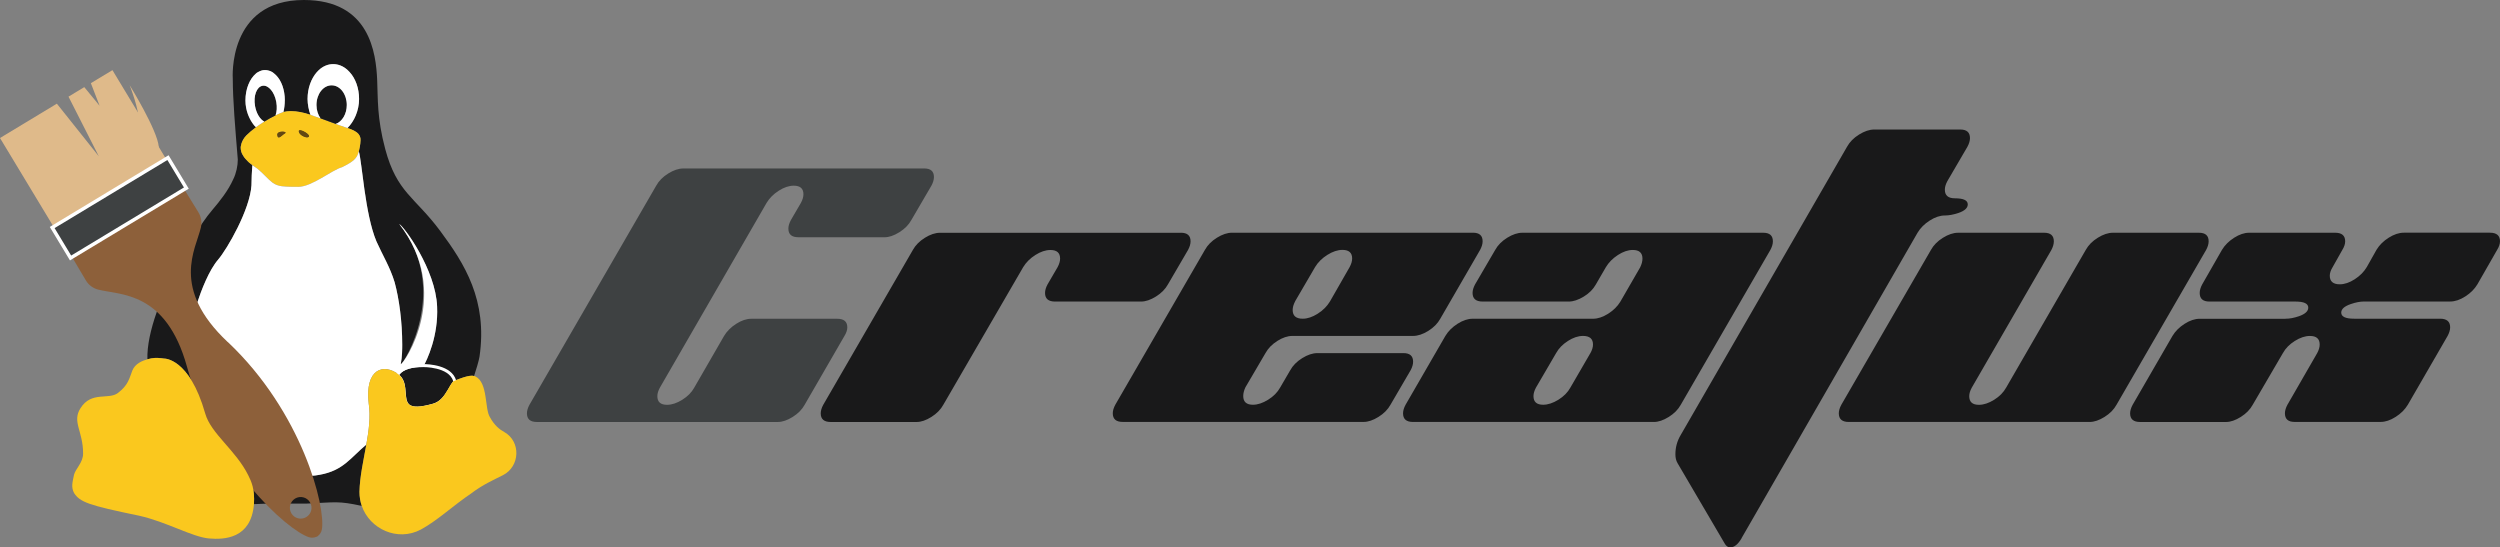
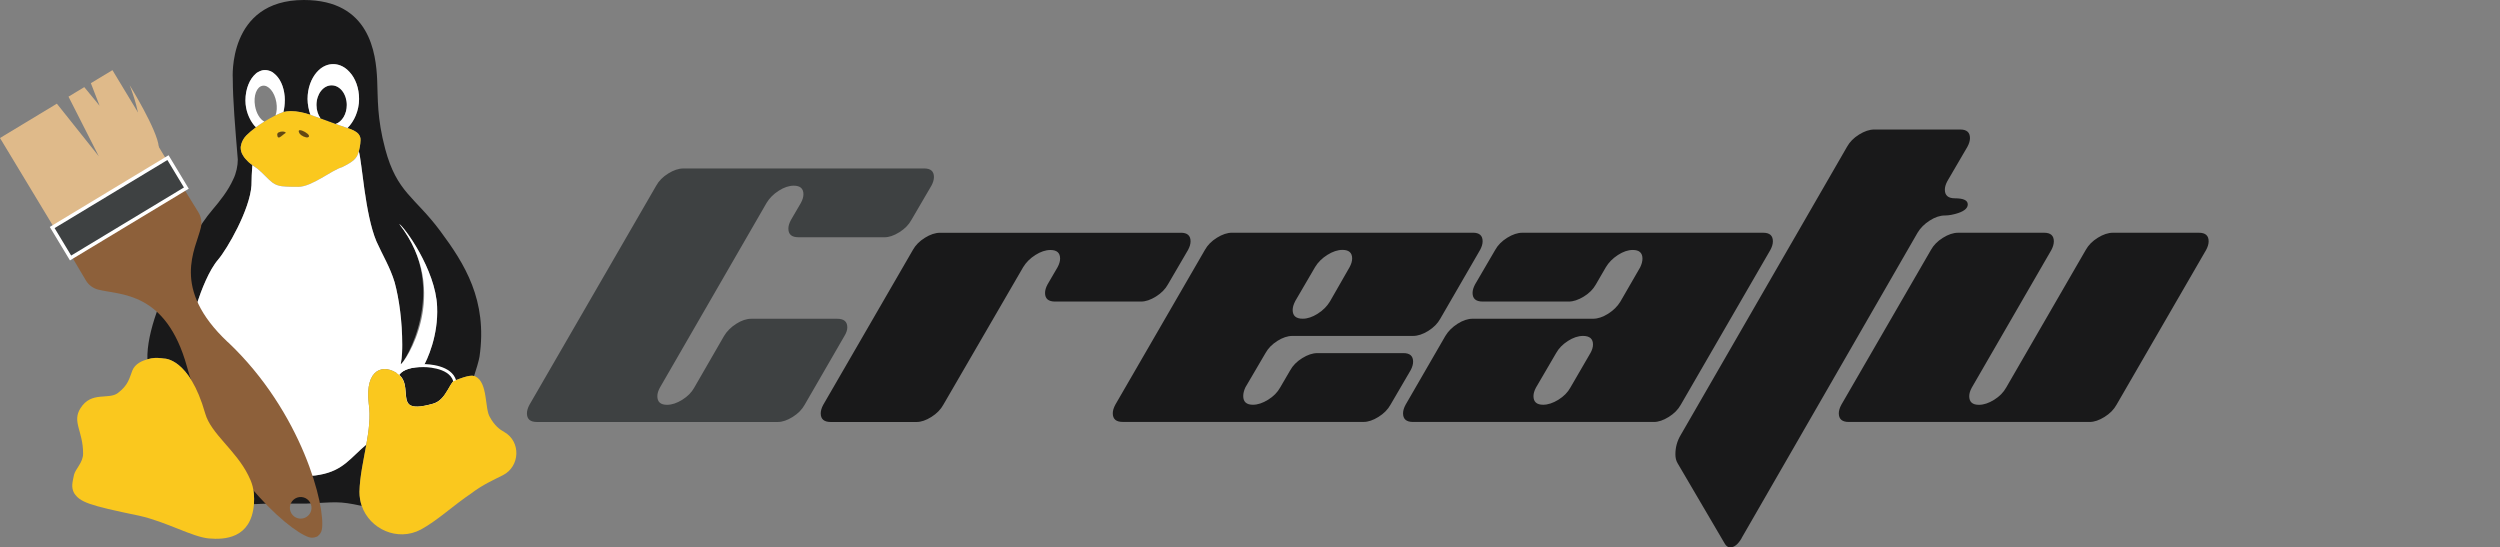
<svg xmlns="http://www.w3.org/2000/svg" id="Calque_2" data-name="Calque 2" viewBox="0 0 715.71 156.7">
  <rect x="0" y="0" width="715.71" height="156.7" fill="#808080" stroke="none" />
  <defs>
    <style>
      .cls-1 {
        fill: #fac81e;
      }

      .cls-1, .cls-2, .cls-3, .cls-4, .cls-5, .cls-6, .cls-7 {
        stroke-width: 0px;
      }

      .cls-2 {
        fill: #634811;
      }

      .cls-3 {
        fill: #3e4142;
      }

      .cls-4 {
        fill: #fff;
      }

      .cls-5 {
        fill: #8d603a;
      }

      .cls-6 {
        fill: #dfba8a;
      }

      .cls-7 {
        fill: #19191a;
      }
    </style>
  </defs>
  <g id="Calque_1-2" data-name="Calque 1">
    <g>
      <path class="cls-3" d="M228.57,67.92c-1.92,0-2.87-.82-2.87-2.46,0-.75.24-1.57.72-2.46l2.87-4.92c.48-.89.72-1.71.72-2.46,0-1.64-.92-2.46-2.77-2.46-1.37,0-2.8.48-4.3,1.44-1.5.96-2.66,2.12-3.48,3.49l-30.54,52.88c-.49.89-.73,1.71-.73,2.46,0,1.64.92,2.46,2.77,2.46,1.37,0,2.82-.48,4.36-1.44,1.54-.96,2.69-2.12,3.44-3.49l8.52-14.77c.82-1.37,1.98-2.53,3.49-3.49,1.5-.96,2.94-1.44,4.31-1.44h24.62c1.91,0,2.87.82,2.87,2.46,0,.75-.27,1.57-.82,2.46l-11.39,19.7c-.75,1.37-1.9,2.53-3.44,3.49-1.54.96-2.96,1.44-4.26,1.44h-68.94c-1.92,0-2.87-.82-2.87-2.46,0-.75.24-1.57.72-2.46l36.29-62.73c.75-1.37,1.9-2.53,3.44-3.49,1.54-.96,2.99-1.44,4.36-1.44h68.94c1.85,0,2.77.82,2.77,2.46,0,.75-.24,1.57-.72,2.46l-5.75,9.85c-.75,1.37-1.9,2.53-3.44,3.49-1.54.96-2.96,1.44-4.26,1.44h-24.62Z" />
      <g>
        <path class="cls-7" d="M338.07,66.63c1.85,0,2.77.82,2.77,2.46,0,.75-.24,1.57-.72,2.46l-5.75,9.85c-.75,1.37-1.9,2.53-3.44,3.49-1.54.96-2.96,1.44-4.26,1.44h-24.62c-1.92,0-2.87-.82-2.87-2.46,0-.75.24-1.57.72-2.46l2.87-4.92c.48-.89.72-1.71.72-2.46,0-1.64-.92-2.46-2.77-2.46-1.37,0-2.81.48-4.31,1.43-1.51.96-2.67,2.12-3.49,3.48l-22.84,39.36c-.75,1.38-1.89,2.55-3.43,3.52-1.54.97-2.95,1.45-4.25,1.45h-24.57c-1.91,0-2.87-.82-2.87-2.46,0-.75.24-1.57.72-2.46l25.65-44.32c.75-1.37,1.9-2.53,3.44-3.49,1.54-.96,2.99-1.44,4.36-1.44h68.94Z" />
        <path class="cls-7" d="M365.68,97.61c-1.51.95-2.64,2.11-3.39,3.47l-5.75,9.81c-.42.9-.62,1.73-.62,2.49,0,1.66.92,2.49,2.77,2.49,1.37,0,2.82-.48,4.36-1.44,1.54-.96,2.68-2.12,3.44-3.49l2.87-4.92c.75-1.37,1.9-2.53,3.44-3.49,1.54-.96,2.99-1.44,4.36-1.44h24.62c1.85,0,2.77.82,2.77,2.46,0,.75-.24,1.57-.72,2.46l-5.75,9.85c-.75,1.37-1.9,2.53-3.44,3.49-1.54.96-2.96,1.44-4.26,1.44h-68.94c-1.92,0-2.87-.82-2.87-2.46,0-.75.24-1.57.72-2.46l25.65-44.32c.75-1.37,1.9-2.53,3.44-3.49,1.54-.96,2.99-1.44,4.36-1.44h68.94c1.85,0,2.77.82,2.77,2.46,0,.75-.24,1.57-.72,2.46l-11.4,19.7c-.75,1.37-1.9,2.53-3.44,3.49-1.54.96-3,1.44-4.37,1.44h-34.52c-1.37,0-2.81.48-4.32,1.43ZM370.78,86.26c-.47.9-.71,1.73-.71,2.49,0,1.66.96,2.49,2.87,2.49,1.37,0,2.8-.48,4.31-1.44,1.5-.96,2.67-2.12,3.49-3.49l5.64-9.85c.48-.89.72-1.71.72-2.46,0-1.64-.93-2.46-2.78-2.46-1.37,0-2.81.48-4.32,1.43-1.51.95-2.68,2.11-3.5,3.47l-5.72,9.8Z" />
        <path class="cls-7" d="M504.78,66.63c1.85,0,2.77.82,2.77,2.46,0,.75-.24,1.57-.72,2.46l-25.65,44.32c-.75,1.37-1.9,2.53-3.44,3.49-1.54.96-2.96,1.44-4.26,1.44h-68.94c-1.92,0-2.87-.82-2.87-2.46,0-.75.24-1.57.72-2.46l11.39-19.7c.82-1.37,1.98-2.53,3.49-3.49,1.5-.96,2.94-1.44,4.31-1.44h34.47c1.38,0,2.82-.48,4.33-1.43,1.51-.96,2.68-2.11,3.51-3.48l5.67-9.82c.43-.9.65-1.72.65-2.48,0-1.65-.92-2.48-2.77-2.48-1.36,0-2.78.48-4.27,1.45-1.49.97-2.64,2.14-3.46,3.52l-2.86,4.93c-.75,1.35-1.9,2.51-3.45,3.45s-2.97,1.42-4.27,1.42h-24.68c-1.92,0-2.88-.82-2.88-2.46,0-.75.24-1.57.72-2.46l5.75-9.85c.75-1.37,1.9-2.53,3.44-3.49,1.54-.96,2.99-1.44,4.36-1.44h68.94ZM455.31,101.09c.49-.89.74-1.71.74-2.46,0-1.64-.96-2.46-2.87-2.46-1.37,0-2.81.48-4.31,1.44-1.5.96-2.63,2.12-3.39,3.49l-5.75,9.85c-.48.89-.72,1.71-.72,2.46,0,1.64.92,2.46,2.77,2.46,1.37,0,2.82-.48,4.36-1.43,1.54-.96,2.69-2.12,3.44-3.49l5.72-9.86Z" />
        <path class="cls-7" d="M498.62,154.04c-1.03,1.78-2.12,2.67-3.28,2.67-.62,0-1.13-.34-1.54-1.03l-13.54-23.08c-.41-.68-.62-1.54-.62-2.56,0-1.98.51-3.83,1.54-5.54l47.6-82.49c.75-1.37,1.9-2.53,3.44-3.49,1.54-.96,2.99-1.44,4.36-1.44h24.62c1.85,0,2.77.82,2.77,2.46,0,.75-.24,1.57-.72,2.46l-5.75,9.85c-.48.89-.72,1.71-.72,2.46,0,1.64.96,2.46,2.87,2.46,2.46,0,3.69.58,3.69,1.74,0,1.03-.89,1.85-2.67,2.46-1.44.48-2.74.72-3.9.72-1.37,0-2.81.48-4.31,1.44-1.51.96-2.67,2.12-3.49,3.49l-50.37,87.41Z" />
        <path class="cls-7" d="M629.53,66.63c1.85,0,2.77.82,2.77,2.46,0,.75-.24,1.57-.72,2.46l-25.65,44.32c-.75,1.37-1.9,2.53-3.44,3.49-1.54.96-2.96,1.44-4.26,1.44h-68.94c-1.92,0-2.87-.82-2.87-2.46,0-.75.24-1.57.72-2.46l25.65-44.32c.75-1.37,1.9-2.53,3.44-3.49,1.54-.96,2.99-1.44,4.36-1.44h24.62c1.85,0,2.77.82,2.77,2.47,0,.75-.24,1.58-.71,2.47l-22.78,39.4c-.49.89-.73,1.71-.73,2.46,0,1.64.92,2.46,2.77,2.46,1.37,0,2.82-.48,4.36-1.44,1.54-.96,2.68-2.12,3.44-3.49l22.78-39.4c.75-1.37,1.9-2.53,3.44-3.49,1.54-.96,2.99-1.44,4.36-1.44h24.62Z" />
-         <path class="cls-7" d="M654.25,91.25c1.23,0,2.53-.24,3.9-.72,1.78-.62,2.67-1.44,2.67-2.46,0-1.16-1.23-1.74-3.69-1.74h-24.62c-1.85,0-2.77-.82-2.77-2.46,0-.75.24-1.57.72-2.46l5.64-9.85c.82-1.37,1.98-2.53,3.49-3.49,1.5-.96,2.94-1.44,4.31-1.44h24.62c1.91,0,2.87.82,2.87,2.46,0,.75-.27,1.57-.82,2.46l-2.77,4.92c-.55.89-.82,1.71-.82,2.46,0,1.64.96,2.46,2.87,2.46,1.36,0,2.78-.48,4.28-1.45,1.49-.96,2.65-2.13,3.46-3.51l2.77-4.92c.82-1.36,1.99-2.51,3.49-3.46,1.51-.95,2.95-1.43,4.32-1.43h24.66c1.92,0,2.88.82,2.88,2.46,0,.75-.27,1.57-.82,2.46l-5.64,9.85c-.82,1.37-1.98,2.53-3.49,3.49-1.5.96-2.94,1.44-4.31,1.44h-24.62c-1.16,0-2.43.24-3.8.72-1.85.62-2.77,1.44-2.77,2.46,0,1.16,1.23,1.74,3.69,1.74h24.62c1.91,0,2.87.82,2.87,2.46,0,.75-.24,1.57-.72,2.46l-11.39,19.7c-.82,1.37-1.98,2.53-3.49,3.49-1.5.96-2.94,1.44-4.31,1.44h-24.62c-1.85,0-2.77-.82-2.77-2.46,0-.75.24-1.57.72-2.46l8.51-14.77c.48-.89.72-1.71.72-2.46,0-1.64-.93-2.46-2.79-2.46-1.38,0-2.82.48-4.33,1.43-1.51.95-2.65,2.1-3.4,3.46l-8.63,14.77c-.75,1.38-1.89,2.55-3.43,3.52-1.54.97-2.95,1.45-4.25,1.45h-24.57c-1.91,0-2.87-.82-2.87-2.46,0-.75.24-1.57.72-2.46l11.39-19.7c.82-1.37,1.98-2.53,3.49-3.49,1.5-.96,2.94-1.44,4.31-1.44h24.52Z" />
      </g>
    </g>
    <g>
      <g>
        <path class="cls-7" d="M137.28,102.09c-.17,1.13-1.04,4-1.56,5.55h-.05c-.26-.08-.48-.08-.73-.08-.62.04-1.61.21-3.27.83-.29.08-.6.21-.91.34-.29.13-.64.26-.99.44-1.21-4.22-8.68-4.09-8.68-4.09,1.22-2.07,4.43-8.98,4.04-17.3-.39-10.59-9.5-22.99-10.85-23.65,14.76,18.39,1.31,40.14.44,40.14.43-2.18.43-4.35.43-5.65,0-6.51-.87-13.01-2.17-17.79-1.3-4.33-3.47-7.81-5.21-11.71-3.31-7.86-4.13-22.9-5.04-25.79.1-.4.46-1.89.49-3.2.04-.69-.21-1.3-.6-1.78-.7-.78-1.79-1.26-3.13-1.69,0,0-.02-.01-.02-.01,1.89-1.84,3.32-4.96,3.32-8.32,0-3.12-1.04-5.9-2.73-7.72-.18-.22-.39-.43-.57-.57-1.17-1.08-2.6-1.69-4.12-1.69s-2.9.61-4.08,1.69c-.17.18-.39.39-.56.57-1.65,1.86-2.69,4.64-2.69,7.72,0,1.51.34,3.21.82,4.53-.02,0-.03,0-.04-.02-1.82-.62-3.78-1.04-5.6-1.04-.72,0-1.4.09-2.07.25.24-.99.38-2.23.38-3.28,0-3.04-1-5.69-2.51-7.21-.18-.18-.31-.3-.48-.43-.31-.31-.61-.48-.96-.66-.56-.25-1.12-.39-1.74-.39-.38,0-.77.04-1.12.18-.35.13-.7.3-1,.48-.18.08-.35.21-.52.39-1.73,1.47-2.95,4.33-2.95,7.64,0,2.94,1.14,5.46,2.47,7.11.19.21.36.4.55.56-1.07.79-2.03,1.6-2.77,2.34-1.57,1.63-1.6,3.44-1.6,3.44,0,.78.17,1.47.57,2.12.29.57.69,1.08,1.16,1.52.44.52.96.95,1.57,1.39l.03.03c-.12,1.69-.24,4.14-.24,5.78-.44,6.95-6.95,18.23-9.55,21.27-2.6,3.03-4.77,8.67-6.07,12.58v19.52c1.73,1.73,3.47,3.04,6.5,5.64,3.04,2.61,9.55,7.38,10.42,8.68s1.74,3.47.43,5.64c-1.86,2.65-4.77,2.17-4.77,2.17,5.21,6.5,16.05,8.68,22.56,7.37,6.81-1.21,8.89-4.94,13.36-8.63-.83,4.6-1.87,9.2-1.96,13.49,0,1.43.22,2.78.66,4.04-6.82-1.47-7.33-1.04-15.96-.65-5.38,0-11.95-.07-14.91.15.26-4.33-.69-6.38-1.64-8.29-3.6-7.23-10.66-11.84-12.32-17.69-4.55-16.02-11.81-15.7-11.81-15.7-.91-.12-2.29-.32-3.63-.05-.27.05-.66.13-1.1.26-.23-7.82,4.24-18.65,8.96-27.67,1.86-4.12,4.38-7.9,6.98-11.62.83-1.22,1.74-2.4,2.69-3.52,2.22-2.61,4.52-5.52,5.95-8.73.86-1.73,1.3-3.89,1.3-5.63-.76-9.29-1.42-16.93-1.44-23.18,0,0-1.58-22.51,20.35-22.51,18.96,0,20.65,15.32,20.99,22.9.24,5.35-.09,10.76,2.3,19.75,3.34,12.5,8.46,13.67,15.72,23.43,7,9.42,13.62,19.83,11.28,36.01Z" />
        <path class="cls-7" d="M102.95,140.79c0,1.43.22,2.78.66,4.04h-.04c-.44-1.26-.66-2.61-.66-4.04.09-4.29,1.13-8.89,1.96-13.49v-.04h.04c-.83,4.6-1.87,9.24-1.96,13.53Z" />
        <g>
          <g>
            <path class="cls-1" d="M88.15,39.29c-.61.22-2.6-.65-2.6-1.74-.04-1.08,4.12,1.26,2.6,1.74Z" />
            <path class="cls-1" d="M81.55,38.21c-.74.39-2,2.08-2.17.43-.17-1.39,3.25-1.04,2.17-.43Z" />
          </g>
          <g>
-             <path class="cls-2" d="M88.15,39.29c-.61.22-2.6-.65-2.6-1.74-.04-1.08,4.12,1.26,2.6,1.74Z" />
-             <path class="cls-2" d="M81.55,38.21c-.74.39-2,2.08-2.17.43-.17-1.39,3.25-1.04,2.17-.43Z" />
+             <path class="cls-2" d="M81.55,38.21Z" />
          </g>
        </g>
        <path class="cls-4" d="M119.36,117.25c-1.08,0-1.92-.22-2.57-.66-1.25-1-1.37-2.59-1.48-4.13-.1-1.37-.2-2.78-1-3.88h-.07l-.3-.41s-.05-.07-.13-.15c-.05-.05-.1-.09-.14-.14l-.48-.52.42-.57c1.21-1.65,3.78-2.56,7.22-2.56,0,0,.29,0,.29,0,1.42,0,8.19.23,9.47,4.7l.12.43-.28.34c-.54.66-1,1.48-1.43,2.25-.55.93-1.11,1.85-1.88,2.62-.87.92-1.8,1.51-2.93,1.82-2.02.57-3.6.85-4.82.85Z" />
        <path class="cls-7" d="M129.77,109.16c-.56.69-1.04,1.52-1.52,2.38-.52.87-1.04,1.74-1.74,2.43-.7.74-1.47,1.3-2.56,1.61-3.81,1.08-5.68,1-6.68.31-1.91-1.52-.26-5.56-2.55-8.16h-.05c-.13-.21-.26-.3-.38-.43,1.21-1.64,3.94-2.26,6.81-2.21,0,0,7.47-.13,8.67,4.09Z" />
        <path class="cls-1" d="M102.62,38.35c-.7-.78-1.79-1.26-3.12-1.69,0,0-.02,0-.03,0-.89-.3-2.07-.72-3.35-1.17-1.43-.52-2.96-1.08-4.36-1.59h0c-1.11-.4-2.11-.76-2.89-1.03-.02,0-.03,0-.04-.02-1.81-.62-3.77-1.04-5.59-1.04-.72,0-1.4.09-2.08.25-.02,0-.03,0-.05,0-.68.25-1.43.58-2.21.96-1.05.52-2.15,1.13-3.23,1.8-.83.51-1.63,1.06-2.38,1.61-1.07.79-2.03,1.6-2.77,2.35-1.57,1.63-1.61,3.43-1.61,3.43,0,.78.18,1.47.57,2.13.3.56.69,1.08,1.17,1.52.43.52.96.95,1.57,1.39l.03.03h0c.43.36.95.62,1.43,1,1.74,1.4,3.12,3.12,4.38,4.04.78.57,1.69.87,2.65,1,1.56.17,3.38.17,4.68.17,3.91,0,9.55-4.78,12.59-5.64,3.12-1.56,4.21-2.43,4.72-4.42,0,0,0-.03.03-.1.1-.4.46-1.89.49-3.2.04-.69-.21-1.3-.6-1.78ZM81.7,38.1s-.09.08-.16.12c-.12.07-.26.16-.4.28-.11.09-.22.18-.34.28-.03.02-.04.03-.07.05-.08.06-.14.12-.21.18-.14.1-.29.2-.42.26-.07.03-.13.06-.19.07-.27.07-.49-.09-.54-.69-.02-.13,0-.24.04-.33,0-.03.02-.07.04-.09,0-.03.03-.07.06-.09.02-.03.04-.05.07-.08.05-.06.11-.1.18-.14.06-.04.13-.07.2-.09.04-.02.09-.03.14-.05.08-.03.15-.04.23-.05.71-.13,1.54.03,1.42.31-.02.02-.03.03-.04.06ZM88.36,39.18c-.05.04-.12.08-.2.11,0,0-.02,0-.03,0-.03,0-.06.02-.09.02-.7.13-2.51-.72-2.51-1.75,0-.11.03-.19.11-.23.03-.02.05-.03.09-.03.72-.18,3.16,1.26,2.67,1.85-.02,0-.03.02-.04.03Z" />
        <g>
-           <path class="cls-7" d="M78.89,33.02c-1.05.52-2.15,1.13-3.23,1.8-1.22-.62-2.29-2.35-2.66-4.49-.49-2.89.47-5.47,2.15-5.76,1.69-.29,3.46,1.82,3.95,4.72.24,1.4.14,2.72-.22,3.74Z" />
          <path class="cls-4" d="M81.53,28.76c0,1.06-.14,2.29-.38,3.29-.02,0-.03,0-.05,0-.68.25-1.43.58-2.21.96.36-1.02.46-2.34.22-3.74-.49-2.89-2.26-5.01-3.95-4.72-1.69.29-2.65,2.87-2.15,5.76.37,2.15,1.44,3.87,2.66,4.49-.83.51-1.63,1.06-2.38,1.61-.2-.15-.37-.34-.55-.55-1.33-1.65-2.47-4.17-2.47-7.12,0-3.3,1.22-6.16,2.95-7.64.17-.18.34-.31.52-.39.3-.18.65-.35,1-.48.35-.14.74-.18,1.12-.18.61,0,1.17.14,1.74.39.35.18.66.35.96.66.17.13.3.26.48.43,1.52,1.52,2.51,4.16,2.51,7.2Z" />
        </g>
        <g>
          <path class="cls-7" d="M99.28,30.06c0,2.54-1.31,4.76-3.16,5.41-1.43-.52-2.96-1.08-4.36-1.59h0c-.71-1.02-1.16-2.34-1.16-3.82,0-3.12,1.96-5.64,4.34-5.64s4.34,2.51,4.34,5.64Z" />
          <path class="cls-4" d="M102.8,28.33c0,3.36-1.43,6.48-3.33,8.32-.89-.3-2.07-.72-3.35-1.17,1.85-.66,3.16-2.88,3.16-5.41,0-3.12-1.91-5.64-4.34-5.64s-4.34,2.51-4.34,5.64c0,1.48.45,2.8,1.16,3.82-1.11-.4-2.11-.76-2.89-1.03-.48-1.32-.82-3.02-.82-4.53,0-3.08,1.04-5.86,2.69-7.72.17-.18.39-.39.56-.57,1.17-1.08,2.6-1.69,4.08-1.69s2.95.6,4.12,1.69c.18.14.39.35.57.57,1.69,1.82,2.73,4.6,2.73,7.72Z" />
        </g>
        <path class="cls-4" d="M54.2,98.18s.43-5.64,2.17-11.28c1.3-3.91,3.47-9.55,6.08-12.58,2.6-3.04,9.11-14.32,9.54-21.26,0-1.64.12-4.09.25-5.78h0c.43.36.95.62,1.43,1,1.74,1.4,3.12,3.12,4.38,4.04.78.57,1.69.87,2.65,1,1.56.17,3.38.17,4.68.17,3.91,0,9.55-4.78,12.59-5.64,3.12-1.56,4.21-2.43,4.72-4.42,0,0,0-.03.03-.1.91,2.89,1.73,17.93,5.05,25.79,1.74,3.91,3.91,7.38,5.21,11.71,1.3,4.78,2.17,11.28,2.17,17.79,0,1.3,0,3.47-.43,5.64.87,0,14.92-20.34-.43-40.13,1.34.66,10.45,13.05,10.85,23.64.39,8.33-2.82,15.23-4.04,17.31-2.87-.04-5.6.57-6.81,2.21.13.14.26.22.38.43-.13-.17-.3-.3-.43-.43-4.34-3.46-9.86-1.78-8.68,8.25.56,3.69.04,7.68-.69,11.71v.04c-4.47,3.69-6.54,7.42-13.35,8.63-6.51,1.3-17.36-.87-22.57-7.37,0,0,2.91.48,4.78-2.17,1.3-2.17.43-4.34-.43-5.64-.87-1.29-7.38-6.07-10.42-8.67-3.03-2.6-4.77-3.91-6.5-5.64l-2.17-8.24Z" />
        <path class="cls-2" d="M79.38,38.64c.17,1.65,1.43-.04,2.17-.43,1.08-.61-2.34-.95-2.17.43ZM85.54,37.56c0,1.08,2,1.95,2.6,1.74,1.52-.48-2.65-2.82-2.6-1.74Z" />
      </g>
      <g>
        <path class="cls-5" d="M65.19,97.92c-16.4-15.43-9.16-26.48-7.68-32.79.35-1.48.09-3.04-.7-4.34l-4.32-7.01-16.06,9.69-16.06,9.69,4.2,7.09c.77,1.32,2.03,2.27,3.51,2.65,6.27,1.63,19.43.37,25.44,22.06,7.83,28.22,28.66,46.86,34.95,48.84.76.24,1.53.15,2.2-.16v.02s.04,0,.05-.01l.04-.02s.03-.02.03-.03c.02-.01.03-.02.04-.03.02-.01.04-.01.05-.02.01,0,.03-.01.04-.01l.04-.03s.03-.01.03-.03v-.02c.57-.44,1.01-1.09,1.15-1.87,1.17-6.47-5.63-33.59-26.93-53.68ZM87.68,148.03c-1.46.88-3.36.42-4.25-1.05-.88-1.46-.41-3.36,1.05-4.25,1.47-.88,3.37-.41,4.25,1.05.89,1.47.42,3.37-1.05,4.25Z" />
        <polygon class="cls-6" points="32.19 20.08 48.57 47.21 16.38 66.64 0 39.51 16.28 29.68 28.29 44.75 19.61 27.67 24.13 24.94 28.52 30.29 26.01 23.81 32.19 20.08" />
        <g>
          <rect class="cls-3" x="14.78" y="54.4" width="38.72" height="10.18" transform="translate(-25.83 26.2) rotate(-31.12)" />
          <path class="cls-4" d="M47.92,45.81l4.74,7.86-32.29,19.49-4.74-7.86,32.29-19.49M48.26,44.44l-.86.52-32.29,19.49-.86.52.52.86,4.74,7.86.52.86.86-.52,32.29-19.49.86-.52-.52-.86-4.74-7.86-.52-.86h0Z" />
        </g>
      </g>
      <g>
        <path class="cls-1" d="M144,136.03c-2.65,1.34-5.81,2.73-8.94,5.11-5.46,3.69-9.97,7.99-14.58,10.46-6.67,3.55-14.66-.17-16.91-6.77-.44-1.26-.66-2.61-.66-4.04.09-4.29,1.13-8.89,1.96-13.49v-.04c.73-4.04,1.25-8.03.69-11.72-1.18-10.02,4.34-11.71,8.68-8.24.13.13.3.26.43.43,2.35,2.65.61,6.73,2.6,8.16,1.01.69,2.87.78,6.68-.3,1.09-.31,1.87-.87,2.57-1.61.64-.73,1.17-1.6,1.69-2.43.48-.87.95-1.69,1.52-2.38h.04c.35-.18.7-.31.99-.44.31-.13.62-.26.91-.34,1.66-.62,2.65-.79,3.27-.83.25,0,.47,0,.73.08h.05c.17,0,.25.05.38.13,3.65,1.78,2.61,9.33,4.17,11.68,1.26,2.3,2.69,3.47,4.12,4.25,4.78,2.73,4.51,9.81-.39,12.33Z" />
        <path class="cls-1" d="M72.7,144.33s-.01.1-.01.15c-.87,9.72-8.42,10.06-12.89,9.67-4.77-.43-12.15-4.77-19.96-6.51-14.75-3.04-16.92-3.91-18.65-6.51-.87-1.74-.44-3.04,0-5.21.43-1.73,2.6-3.47,2.6-6.07,0-6.51-3.25-9.06-.73-13.02,3.14-4.93,8.03-2.27,10.72-4.34,2.95-2.27,3.21-4.09,4.1-6.39.77-1.98,2.87-2.84,4.32-3.24.44-.13.83-.21,1.1-.26,1.34-.27,2.72-.07,3.63.05,0,0,7.26-.32,11.81,15.7,1.66,5.85,8.72,10.46,12.32,17.69.95,1.91,1.9,3.96,1.64,8.29Z" />
      </g>
      <path class="cls-6" d="M39.15,36.43c.07-.41.36-1.51.43-1.92.47-2.71-2.47-10.13-2.47-10.13,0,0,7.98,12.89,8.34,17.66s-7.28,1.69-7.28,1.69l.99-7.3Z" />
    </g>
  </g>
</svg>